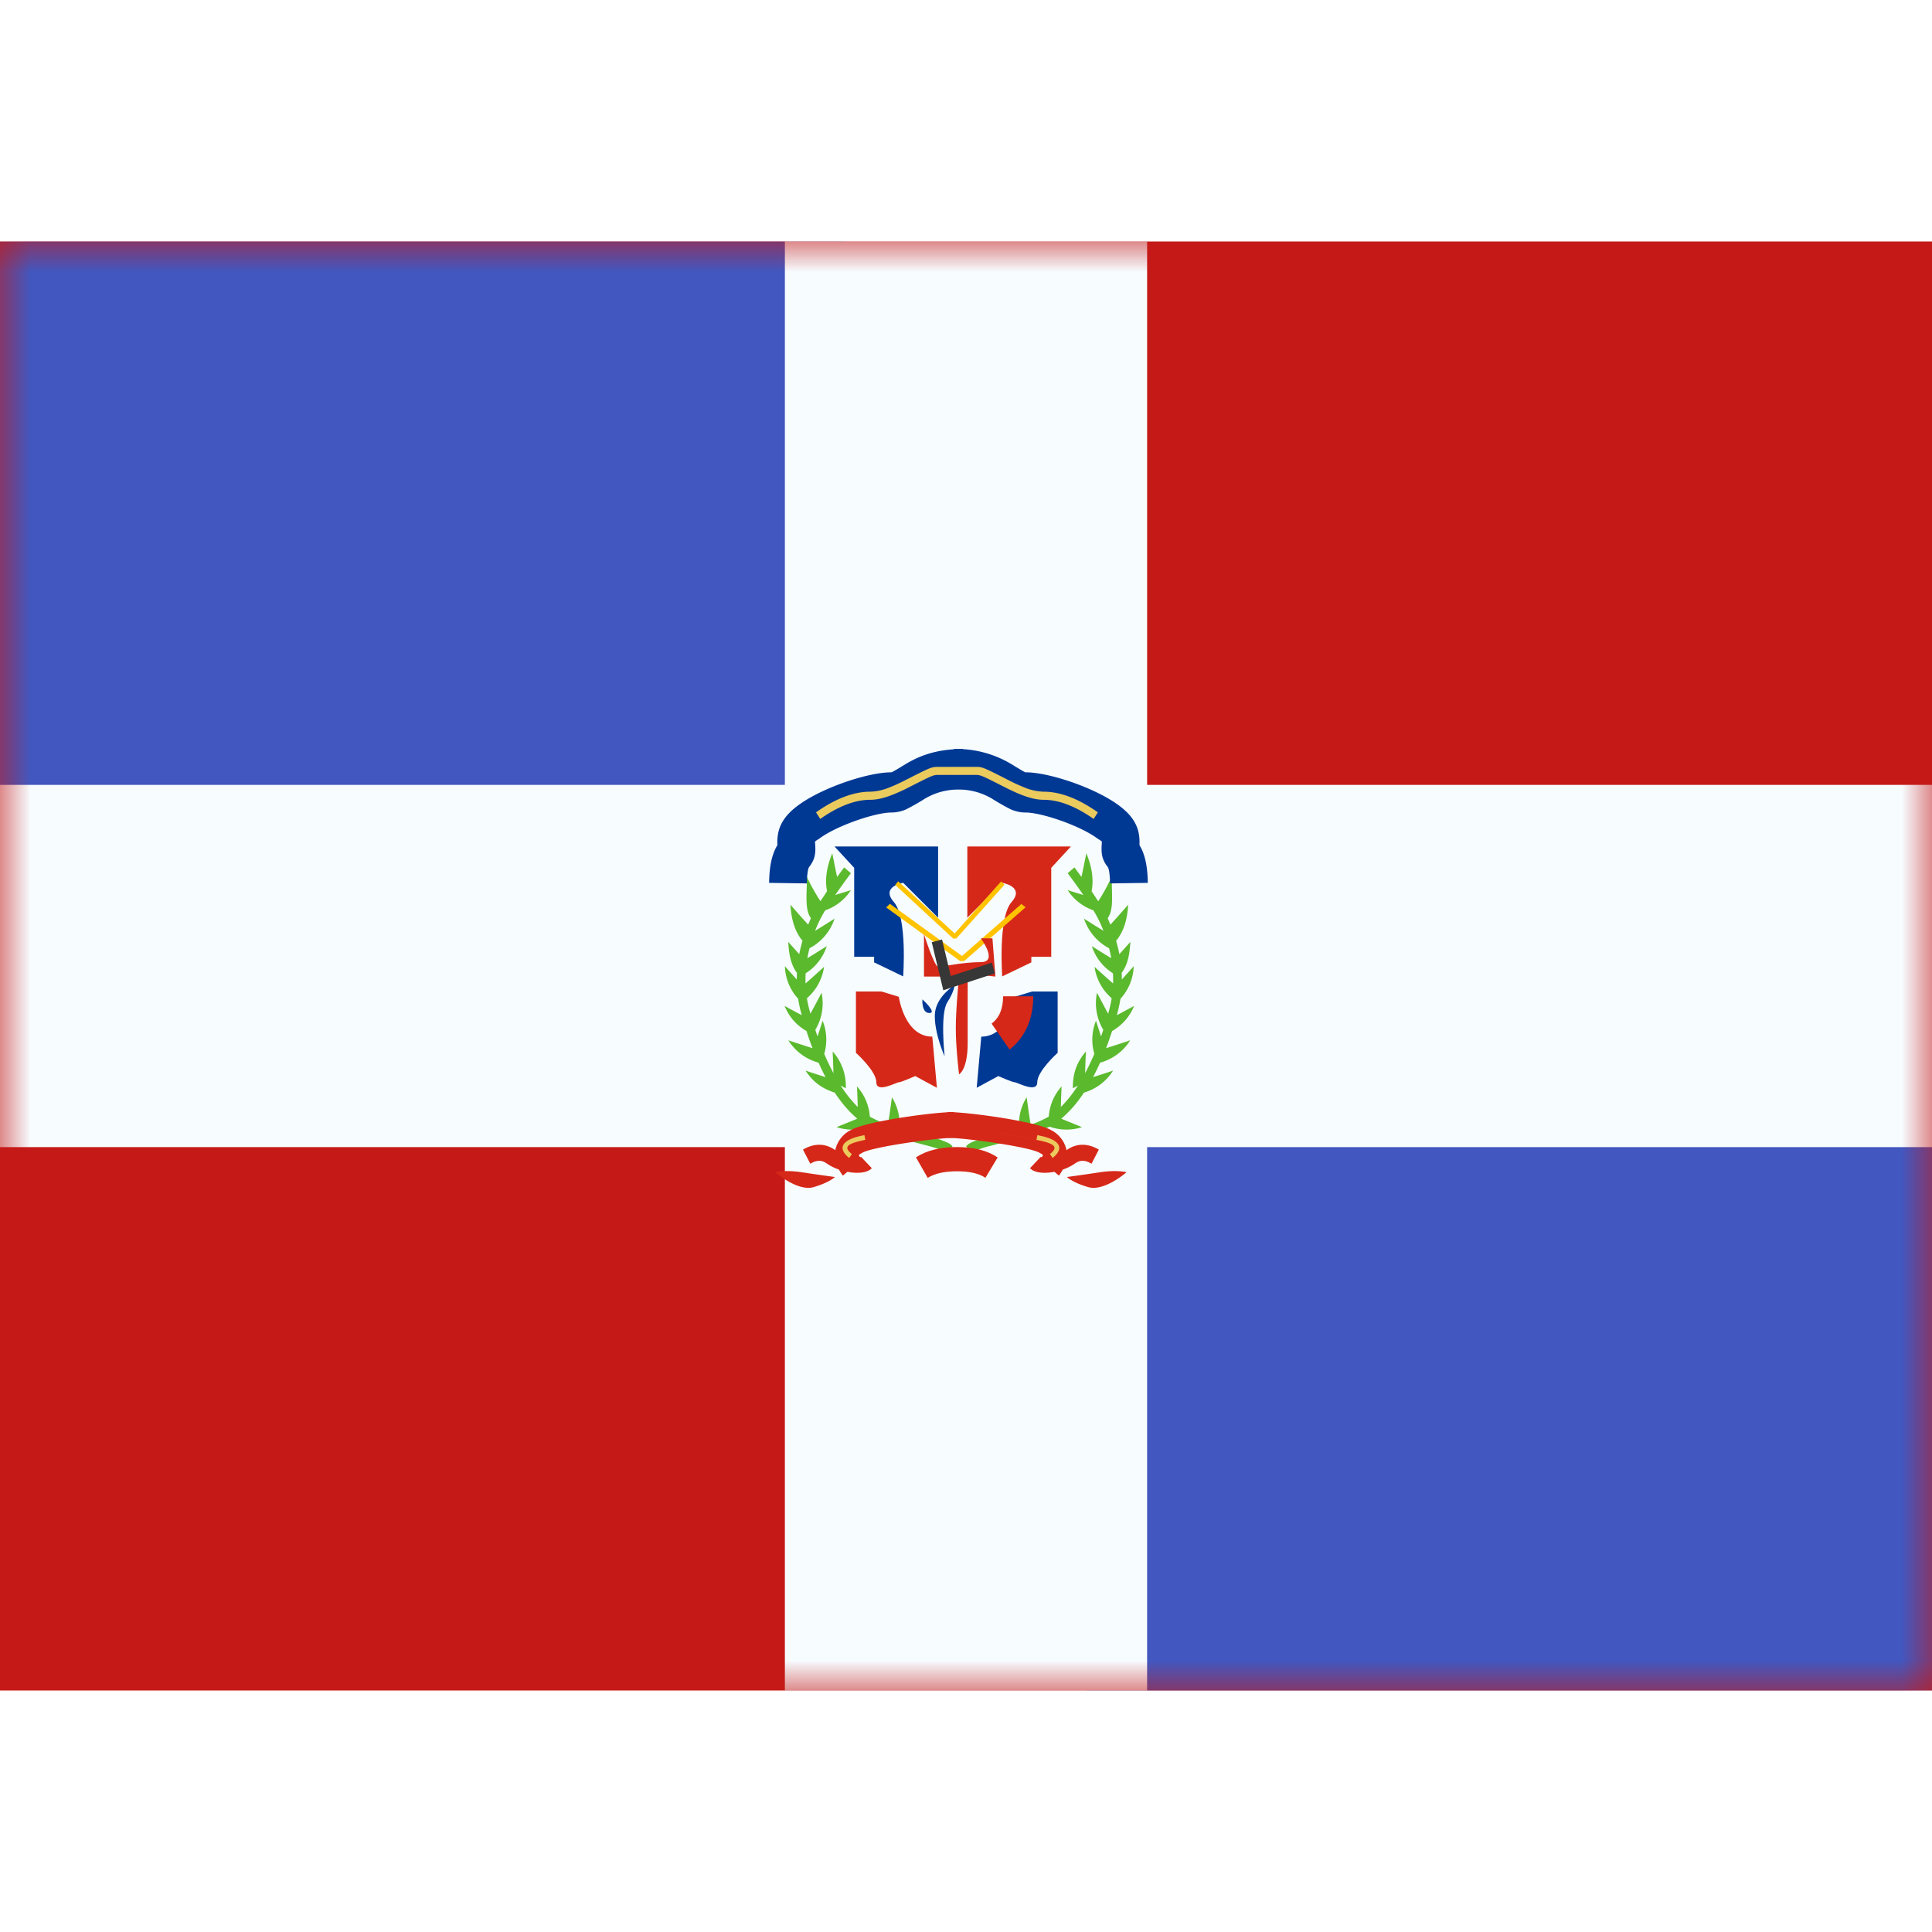
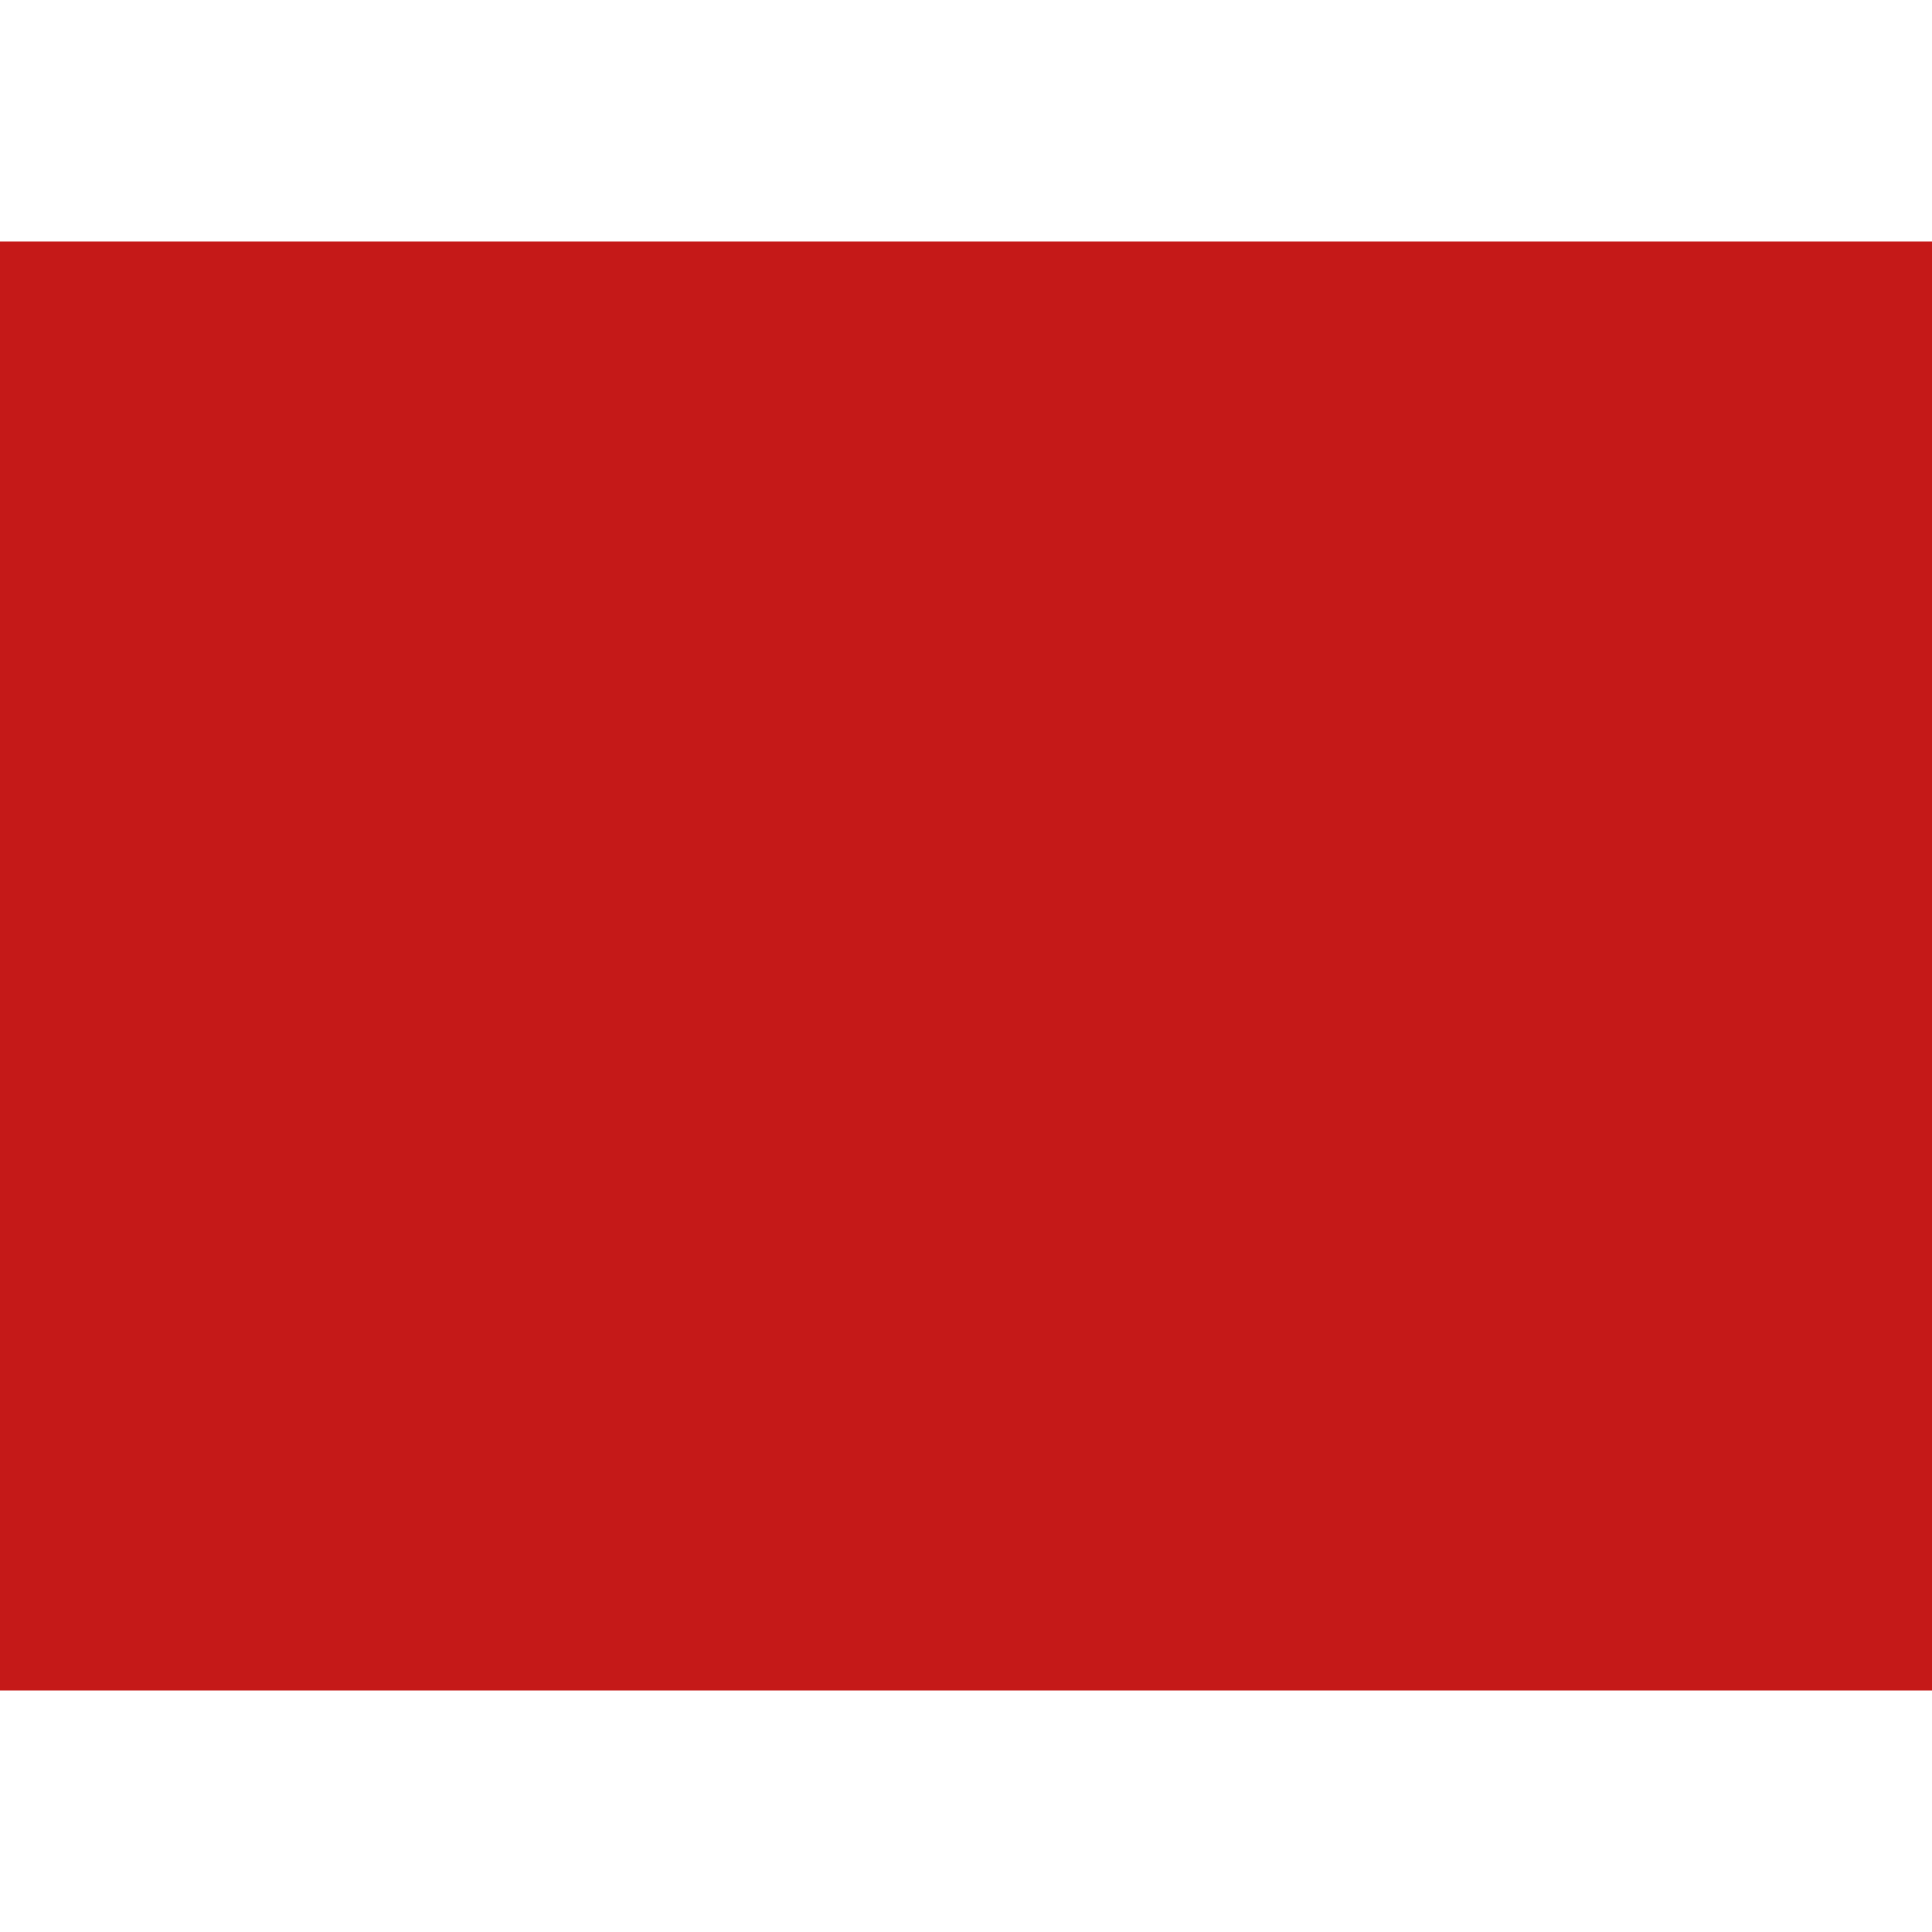
<svg xmlns="http://www.w3.org/2000/svg" width="800" height="800" viewBox="0 0 32 24">
  <g fill="none">
    <path fill="#C51918" fill-rule="evenodd" d="M0 0v24h32V0z" clip-rule="evenodd" />
    <mask id="flagpackDo0" width="32" height="24" x="0" y="0" maskUnits="userSpaceOnUse" style="mask-type:luminance">
-       <path fill="#fff" fill-rule="evenodd" d="M0 0v24h32V0z" clip-rule="evenodd" />
-     </mask>
+       </mask>
    <g mask="url(#flagpackDo0)">
      <path fill="#4257BF" d="M0 0h14v10H0zm18 14h14v10H18z" />
      <path fill="#F7FCFF" fill-rule="evenodd" d="M13 0h6v9h13v6H19v9h-6v-9H0V9h13z" clip-rule="evenodd" />
      <path fill="#5AB92D" fill-rule="evenodd" d="M13.865 10.525c-.037-.175-.08-.392-.08-.392c-.095.23-.124.44-.086.628l-.11.166a3.477 3.477 0 0 1-.229-.412c.005.078.003.158 0 .236c-.004.181-.008.35.072.457l-.001.002l-.045.105c-.11-.118-.294-.33-.294-.33c.014.255.08.455.2.597a2.49 2.49 0 0 0-.054.222l-.182-.203c.013.232.05.385.144.513a2.111 2.111 0 0 0-.003.11l-.197-.22a.84.84 0 0 0 .22.539c.012.077.028.154.049.23l.01.042l-.284-.153c.09.211.218.33.363.415c.031.098.065.193.1.284c-.16-.049-.4-.13-.4-.13a.85.85 0 0 0 .5.37c.037.084.076.164.116.24c-.152-.048-.332-.108-.332-.108c.14.213.306.307.484.364c.117.177.243.323.374.432c-.151.063-.344.14-.344.14a.835.835 0 0 0 .539-.008l.01.005c.064.033.134.063.214.093l-.244.098c.21.063.378.046.53-.004l.008.002l.24.066l.218.057c.152.042.239.07.28.096l.009.005l.002.001l.116-.09a.173.173 0 0 0-.056-.05a1.367 1.367 0 0 0-.316-.11a42.254 42.254 0 0 0-.222-.06a9.366 9.366 0 0 1-.233-.063l-.054-.016a.834.834 0 0 0-.124-.517s-.039.294-.066.455a2.003 2.003 0 0 1-.3-.134a.835.835 0 0 0-.212-.5s.008.183.012.34a2.027 2.027 0 0 1-.283-.356l.085.047a.86.86 0 0 0-.217-.61l.013.359a3.902 3.902 0 0 1-.153-.32a.836.836 0 0 0-.027-.549s-.04.13-.084.261a6.365 6.365 0 0 1-.037-.11a.851.851 0 0 0 .104-.614s-.105.202-.185.347l-.016-.06a1.972 1.972 0 0 1-.042-.196a.843.843 0 0 0 .284-.52s-.181.166-.307.275a1.974 1.974 0 0 1 .002-.168a.838.838 0 0 0 .35-.45s-.181.115-.322.2c.01-.054.022-.11.036-.165a.857.857 0 0 0 .415-.49s-.181.115-.322.201a1.987 1.987 0 0 1 .167-.339a.834.834 0 0 0 .426-.334l-.26.08c.074-.107.16-.228.26-.361l-.112-.096zm4.048 0c.037-.175.08-.392.08-.392c.095.23.125.44.087.628l.109.166c.102-.143.229-.412.229-.412a2.841 2.841 0 0 0 0 .236c.004.181.008.35-.072.457l.001.002l.045.105c.11-.118.294-.33.294-.33c-.014.255-.08.455-.2.597c.022.075.04.149.054.222c.093-.102.182-.203.182-.203c-.013.232-.05.385-.144.513c.002.037.003.073.003.11l.197-.22a.84.84 0 0 1-.22.539a2.14 2.14 0 0 1-.049.23l-.01.042l.285-.153a.836.836 0 0 1-.364.415a5.489 5.489 0 0 1-.1.284c.16-.049.4-.13.4-.13a.85.85 0 0 1-.499.37a3.981 3.981 0 0 1-.117.24c.152-.048.332-.108.332-.108a.845.845 0 0 1-.483.364a1.964 1.964 0 0 1-.375.432c.151.063.344.14.344.14a.835.835 0 0 1-.538-.008l-.011.005a2.027 2.027 0 0 1-.214.093l.244.098a.834.834 0 0 1-.53-.004l-.008.002a9.76 9.76 0 0 1-.24.066l-.218.057a1.339 1.339 0 0 0-.29.102L16 14.99a.175.175 0 0 1 .056-.05c.057-.034.15-.065.316-.11l.222-.06c.093-.024.164-.043.233-.063l.054-.016a.833.833 0 0 1 .124-.517s.039.294.066.455a1.998 1.998 0 0 0 .3-.134a.835.835 0 0 1 .212-.5s-.008.183-.012.34c.098-.096.193-.215.283-.356l-.085.047c0-.201.037-.4.217-.61c0 0-.009.197-.013.359c.053-.1.104-.206.153-.32a.836.836 0 0 1 .027-.549l.084.261l.037-.11a.851.851 0 0 1-.104-.614s.105.202.185.347l.016-.06c.017-.064.031-.13.042-.196a.843.843 0 0 1-.284-.52s.181.166.307.275a1.974 1.974 0 0 0-.002-.168a.839.839 0 0 1-.35-.45s.181.115.322.2a2.239 2.239 0 0 0-.036-.165a.858.858 0 0 1-.415-.49s.181.115.322.201a2.011 2.011 0 0 0-.167-.339a.835.835 0 0 1-.426-.334l.26.08a11.249 11.249 0 0 0-.26-.361l.112-.096z" clip-rule="evenodd" />
      <path fill="#003994" d="M13.252 9.316c.4-.281 1.132-.524 1.509-.524c.002 0 .006 0 .016-.005c.032-.013.238-.141.251-.148c.266-.153.545-.233.925-.233v.667c-.273 0-.45.05-.63.153a3.58 3.58 0 0 1-.32.182a.625.625 0 0 1-.242.05c-.253 0-.866.204-1.166.414c-.107.076-.097.053-.094.098c.012.164 0 .264-.101.392c-.013.017-.034.108-.036.27l-.625-.009c.003-.262.043-.47.137-.625c-.013-.27.081-.475.376-.682" />
      <path fill="#EBCA5E" d="m13.586 9.565l-.07-.11c.321-.227.62-.342.898-.342a.904.904 0 0 0 .319-.071c.082-.032.165-.07.278-.128c.407-.207.419-.212.526-.212h.369v.133h-.369c-.078 0-.103.012-.473.2a3.01 3.01 0 0 1-.289.132c-.134.052-.252.08-.36.08c-.251 0-.528.105-.83.318" />
      <path fill="#003994" d="M18.498 9.316c-.4-.281-1.132-.524-1.509-.524c-.002 0-.006 0-.017-.005c-.03-.013-.237-.141-.25-.148a1.755 1.755 0 0 0-.925-.233v.667c.273 0 .45.05.63.153a3.58 3.58 0 0 0 .32.182c.079.033.158.05.242.05c.253 0 .866.204 1.165.414c.108.076.098.053.095.098c-.012.164 0 .264.1.392c.014.017.035.108.037.27l.625-.009c-.003-.262-.043-.47-.138-.625c.014-.27-.08-.475-.375-.682" />
      <path fill="#EBCA5E" d="m18.114 9.565l.07-.11c-.322-.227-.62-.342-.898-.342a.903.903 0 0 1-.32-.071a2.956 2.956 0 0 1-.277-.128c-.407-.207-.419-.212-.526-.212h-.369v.133h.369c.078 0 .103.012.472.2c.116.058.203.099.29.132c.134.052.252.08.36.08c.251 0 .527.105.83.318" />
      <path fill="#003994" d="m13.822 10.02l.326.354v1.473h.33v.093l.481.232s.073-.974-.153-1.23c-.227-.258.153-.32.153-.32l.579.578v-1.18z" />
      <path fill="#D62818" d="m17.738 10.02l-.326.354v1.473h-.33v.093l-.482.232s-.072-.974.154-1.23c.227-.258-.154-.32-.154-.32l-.578.578v-1.18z" />
      <path fill="#FFC300" d="m14.877 10.597l-.05.06l.963.89l.051-.004l.796-.889l-.055-.055l-.77.862z" />
-       <path fill="#FFC300" d="m14.74 10.97l-.062.06l1.227.89l.066-.003l1.016-.89l-.07-.054l-.983.861z" />
      <path fill="#D62818" d="M14.177 12.422h.422l.288.088s.092.66.555.66l.076.847l-.359-.194s-.233.103-.272.103c-.04 0-.372.187-.372 0c0-.186-.338-.488-.338-.488z" />
      <path fill="#003994" d="M17.518 12.422h-.422l-.288.088s-.093.66-.555.66l-.076.847l.358-.194s.233.103.273.103c.04 0 .372.187.372 0c0-.186.338-.488.338-.488z" />
-       <path fill="#D62818" d="M16.614 12.502h.5c0 .374-.132.677-.392.882l-.298-.429c.128-.1.19-.242.19-.453m-1.31-1.029v.702h.581s-.054.525-.054.857c0 .332.054.762.054.762s.143-.07.143-.52v-1.148l.459.049l-.049-.633h-.193s.297.394 0 .394c-.298 0-.64.077-.705.077c-.065 0-.236-.54-.236-.54" />
+       <path fill="#D62818" d="M16.614 12.502h.5c0 .374-.132.677-.392.882l-.298-.429c.128-.1.19-.242.19-.453m-1.31-1.029v.702h.581s-.054.525-.054.857c0 .332.054.762.054.762s.143-.07.143-.52l.459.049l-.049-.633h-.193s.297.394 0 .394c-.298 0-.64.077-.705.077c-.065 0-.236-.54-.236-.54" />
      <path fill="#003994" d="M15.81 12.32s-.327.193-.327.506s.163.67.163.67s-.077-.705.043-.892c.12-.188.12-.283.12-.283m-.531.232s-.018.226.116.226s-.116-.226-.116-.226" />
      <path fill="#373737" d="m16.428 11.944l.051.178l-.855.28l-.191-.795l.17-.047l.145.606z" />
      <path fill="#D62818" fill-rule="evenodd" d="m14.036 15.409l-.075.063a.778.778 0 0 1-.065-.1a.834.834 0 0 1-.205-.103c-.08-.057-.164-.057-.27.006l-.121-.234c.184-.108.367-.108.53.006l.005.004a.482.482 0 0 1 .258-.334c.255-.145 1.37-.298 1.709-.298v.427c-.275 0-1.343.146-1.521.248l-.014.008c-.024.013-.037.02-.039.03c-.002.008.003.017.016.034c.01 0 .016-.002.018-.005l.178.188c-.074.079-.237.092-.404.06m-1.195.007s.37.325.637.246c.267-.079.35-.167.35-.167s-.267-.036-.55-.079c-.283-.043-.437 0-.437 0" clip-rule="evenodd" />
      <path fill="#EBCA5E" fill-rule="evenodd" d="m14.065 15.18l.045-.065c-.132-.105-.098-.164.155-.221l.067-.015l-.014-.078a8.37 8.37 0 0 0-.068.015c-.305.068-.384.204-.185.363" clip-rule="evenodd" />
      <path fill="#D62818" fill-rule="evenodd" d="m17.464 15.409l.075.063a.777.777 0 0 0 .064-.1a.83.83 0 0 0 .205-.103c.082-.057.165-.057.271.006l.121-.234c-.184-.108-.367-.108-.53.006l-.005.004a.482.482 0 0 0-.258-.334c-.255-.145-1.37-.298-1.709-.298v.427c.275 0 1.343.146 1.52.248l.015.008c.024.013.037.02.039.03c.002.008-.003.017-.016.034c-.01 0-.016-.002-.018-.005l-.178.188c.074.079.237.092.404.06m1.195.007s-.37.325-.637.246c-.267-.079-.35-.167-.35-.167s.267-.036.55-.079c.283-.043.437 0 .437 0" clip-rule="evenodd" />
      <path fill="#EBCA5E" fill-rule="evenodd" d="m17.435 15.18l-.045-.065c.132-.105.098-.164-.155-.221a8.494 8.494 0 0 0-.808-.137c.255.03.51.073.74.122l.015-.078a8.375 8.375 0 0 1 .068.015c.305.068.384.204.185.363" clip-rule="evenodd" />
      <path fill="#D62818" d="m15.366 15.51l-.195-.341c.177-.115.404-.17.68-.17c.277 0 .502.056.673.172l-.202.337c-.103-.07-.26-.108-.47-.108c-.213 0-.375.038-.486.11" />
    </g>
  </g>
</svg>